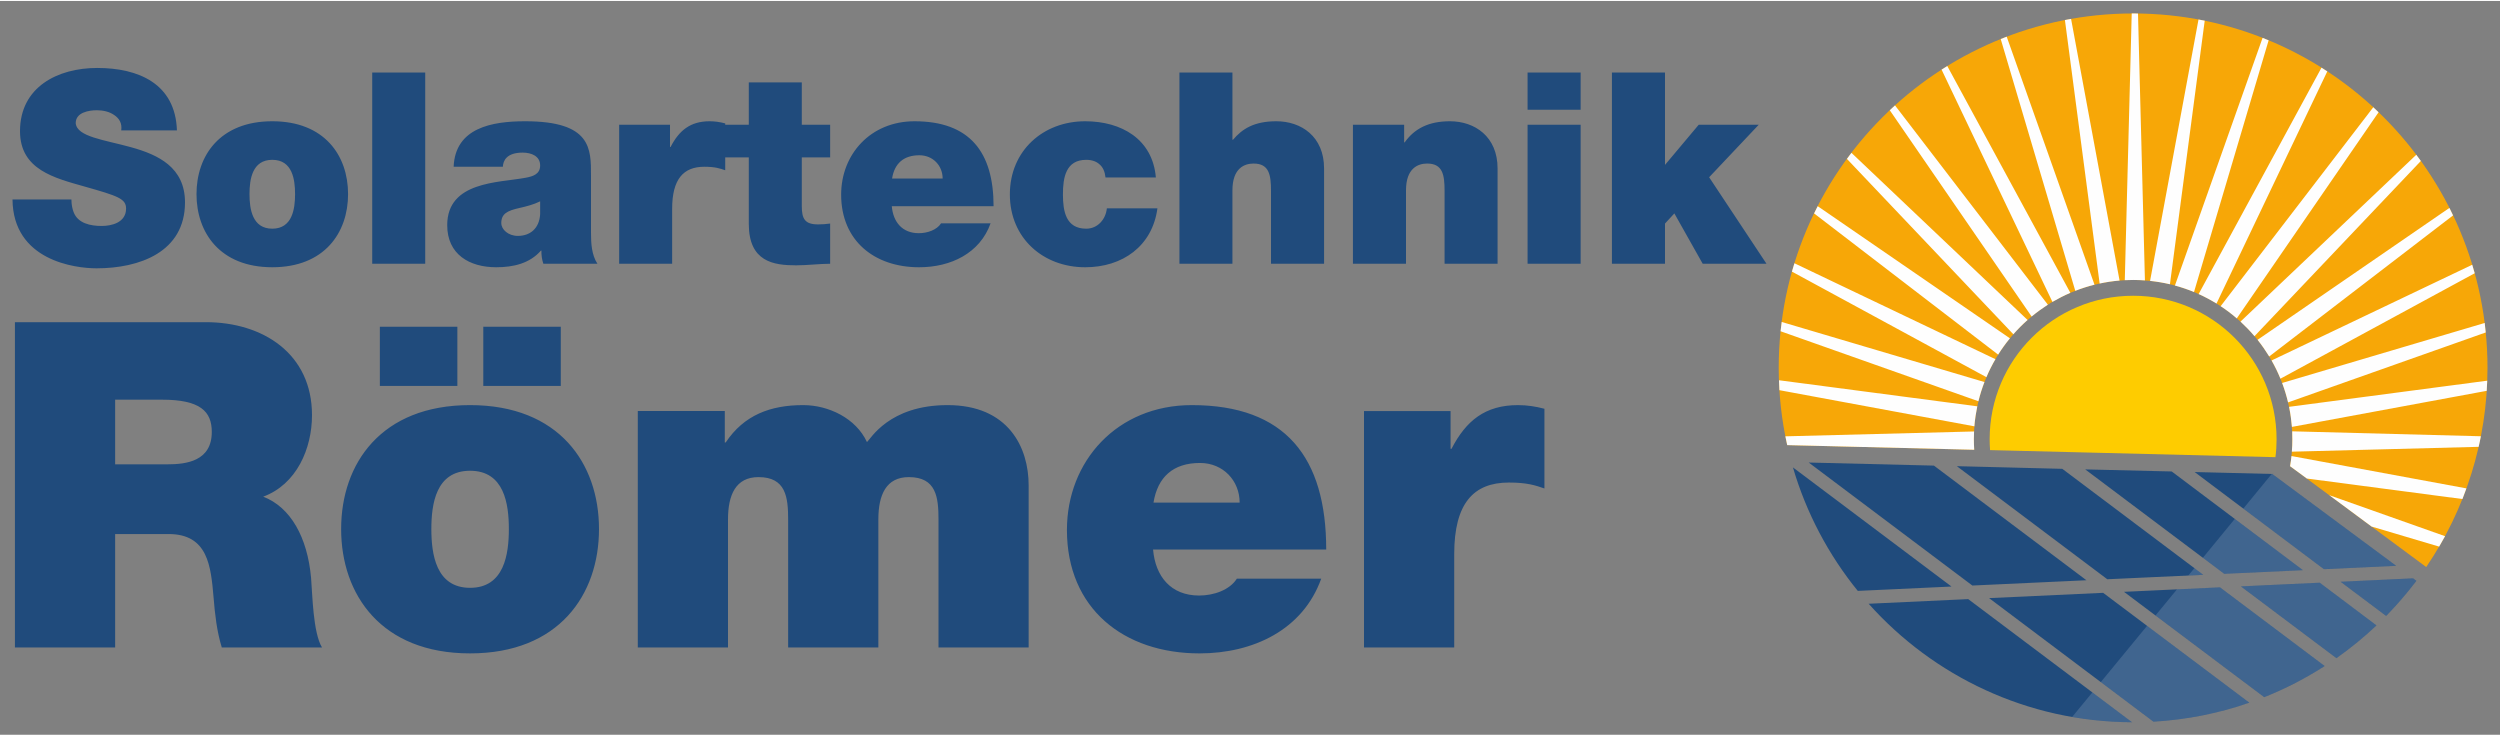
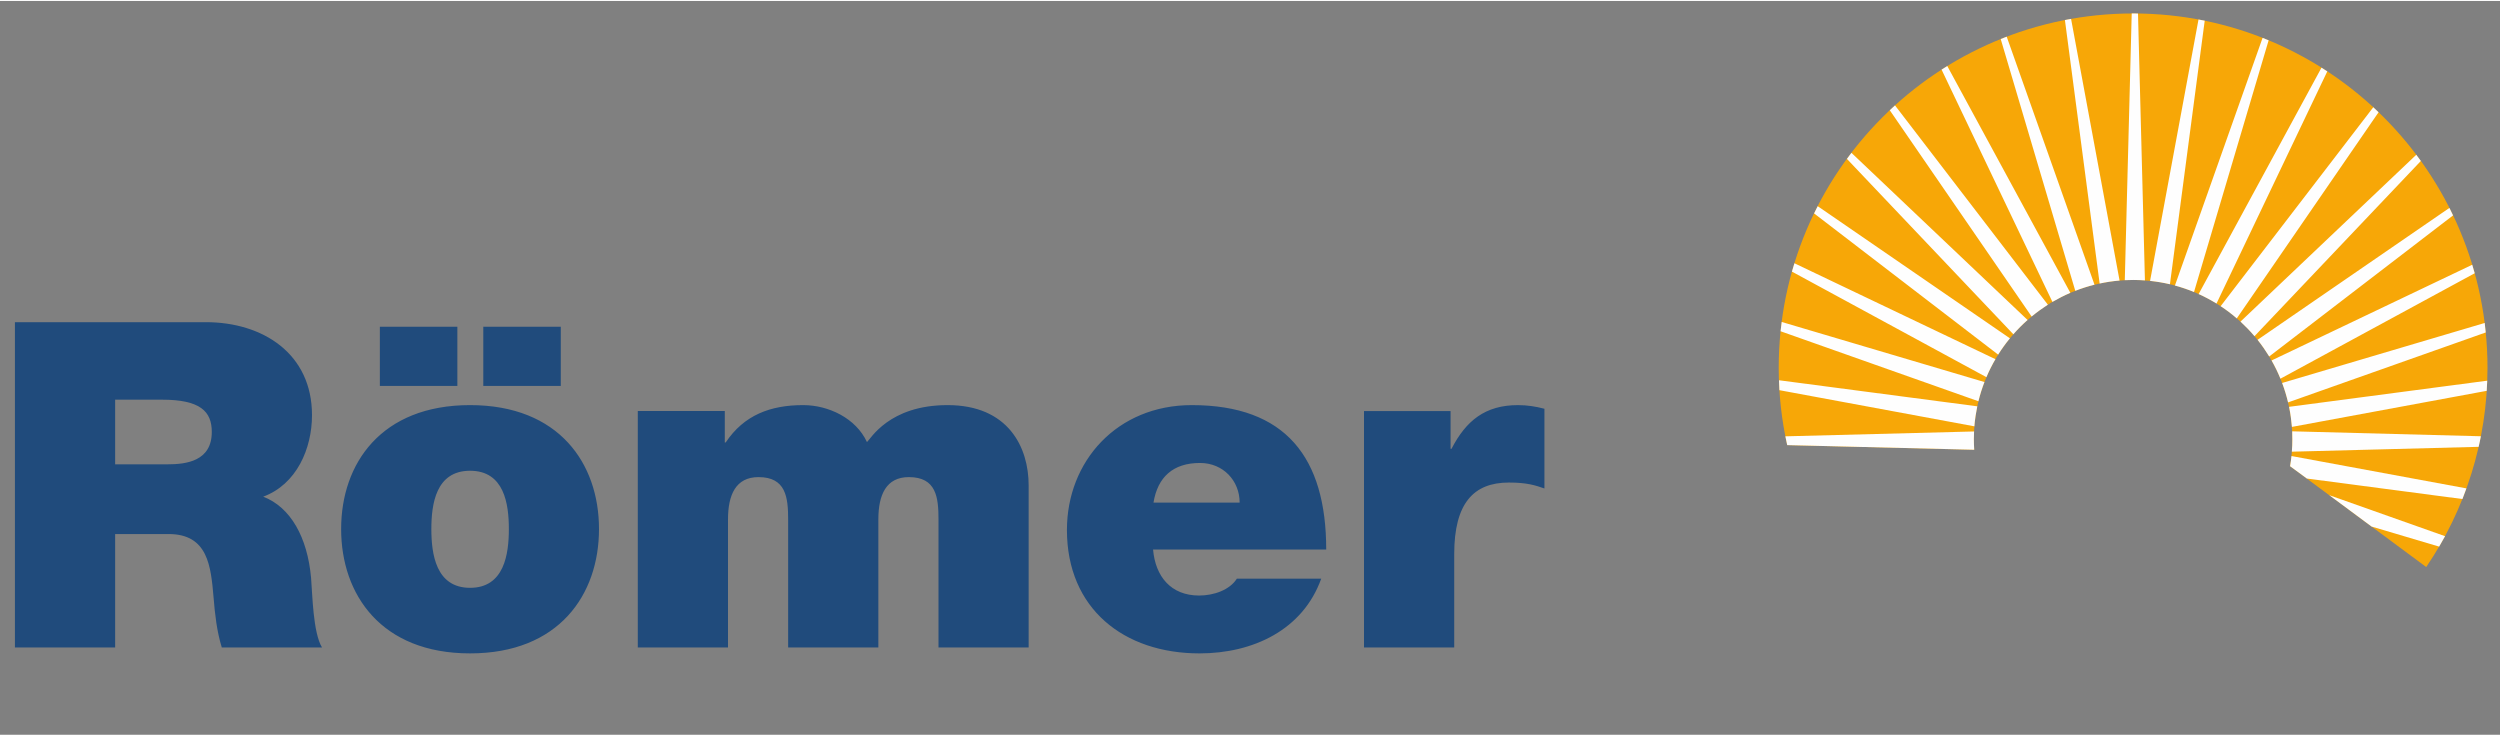
<svg xmlns="http://www.w3.org/2000/svg" xml:space="preserve" width="350px" height="103px" version="1.1" style="shape-rendering:geometricPrecision; text-rendering:geometricPrecision; image-rendering:optimizeQuality; fill-rule:evenodd; clip-rule:evenodd" viewBox="0 0 350 102.73">
  <rect x="0" y="0" width="350" height="102.73" fill="#808080" stroke="none" />
  <defs>
    <style type="text/css">
   
    .fil0 {fill:none}
    .fil2 {fill:#FEFEFE}
    .fil4 {fill:#FECC00}
    .fil1 {fill:#F7A707}
    .fil3 {fill:#204B7C}
    .fil5 {fill:#FEFEFE;fill-opacity:0.149}
   
  </style>
  </defs>
  <g id="Ebene_x0020_1">
    <polygon class="fil0" points="0,0 350,0 350,102.73 0,102.73 " />
    <g id="_1744013704480">
      <g>
        <path class="fil1" d="M298.64 1.75c27.4,0 49.61,22.21 49.61,49.61 0,10.34 -3.17,19.94 -8.58,27.89l-19.06 -14.12c0.21,-1.23 0.32,-2.49 0.32,-3.77 0,-12.32 -9.98,-22.3 -22.29,-22.3 -12.32,0 -22.3,9.98 -22.3,22.3 0,0.49 0.02,0.98 0.05,1.47l-26.18 -0.65c-0.78,-3.48 -1.19,-7.1 -1.19,-10.82 0,-27.4 22.21,-49.61 49.62,-49.61z" />
        <path class="fil2" d="M299.32 1.76l0.97 37.36c-0.55,-0.04 -1.1,-0.06 -1.65,-0.06 -0.4,0 -0.78,0.01 -1.17,0.03l0.97 -37.34c0.07,0 0.13,0 0.2,0 0.22,0 0.45,0.01 0.68,0.01zm1.69 37.43l6.78 -36.59c0.29,0.05 0.58,0.1 0.87,0.16l-4.87 36.9c-0.9,-0.21 -1.83,-0.37 -2.78,-0.47zm3.48 0.65l12.27 -34.67c0.29,0.11 0.57,0.22 0.85,0.34l-10.45 35.24c-0.86,-0.36 -1.75,-0.66 -2.67,-0.91zm3.32 1.19l17.2 -31.69c0.27,0.17 0.54,0.34 0.81,0.52l-15.51 32.5c-0.8,-0.49 -1.63,-0.94 -2.5,-1.33zm3.08 1.7l21.37 -27.85c0.25,0.23 0.49,0.46 0.74,0.7l-19.85 28.86c-0.71,-0.62 -1.47,-1.19 -2.26,-1.71zm2.78 2.16l24.61 -23.36c0.21,0.28 0.43,0.58 0.64,0.87l-23.29 24.53c-0.61,-0.72 -1.27,-1.4 -1.96,-2.04zm2.39 2.55l26.86 -18.47c0.18,0.35 0.35,0.7 0.51,1.05l-25.74 19.75c-0.5,-0.81 -1.04,-1.59 -1.63,-2.33zm1.96 2.89l28.09 -13.4c0.12,0.39 0.24,0.79 0.35,1.19l-27.2 14.76c-0.36,-0.88 -0.77,-1.73 -1.24,-2.55zm1.48 3.15l28.36 -8.4c0.05,0.44 0.1,0.88 0.14,1.33l-27.67 9.79c-0.22,-0.93 -0.5,-1.84 -0.83,-2.72zm0.97 3.34l27.74 -3.66c-0.01,0.48 -0.04,0.95 -0.07,1.42l-27.27 5.05c-0.08,-0.95 -0.21,-1.89 -0.4,-2.81zm0.44 3.43l26.41 0.69c-0.09,0.5 -0.2,0.99 -0.31,1.48l-26.15 0.68c0.05,-0.57 0.07,-1.16 0.07,-1.74 0,-0.37 -0.01,-0.74 -0.02,-1.11zm-0.1 3.46l24.49 4.53c-0.18,0.5 -0.37,1 -0.56,1.49l-21.78 -2.87 -2.35 -1.73c0.08,-0.47 0.15,-0.95 0.2,-1.42zm-44.42 -0.88l-26.18 -0.65c-0.09,-0.41 -0.18,-0.82 -0.26,-1.23l26.42 -0.68c-0.02,0.36 -0.03,0.72 -0.03,1.09 0,0.49 0.02,0.98 0.05,1.47zm0.02 -3.28l-27.29 -5.06c-0.03,-0.46 -0.05,-0.93 -0.06,-1.39l27.76 3.65c-0.19,0.92 -0.33,1.85 -0.41,2.8zm0.57 -3.51l-27.7 -9.8c0.05,-0.44 0.1,-0.87 0.16,-1.3l28.38 8.41c-0.33,0.87 -0.62,1.77 -0.84,2.69zm1.12 -3.37l-27.23 -14.78c0.11,-0.39 0.23,-0.78 0.35,-1.17l28.14 13.43c-0.47,0.81 -0.9,1.65 -1.26,2.52zm1.64 -3.16l-25.77 -19.77c0.17,-0.34 0.33,-0.68 0.51,-1.01l26.91 18.5c-0.6,0.72 -1.15,1.49 -1.65,2.28zm2.13 -2.85l-23.3 -24.55c0.2,-0.29 0.42,-0.57 0.63,-0.85l24.66 23.4c-0.71,0.63 -1.37,1.29 -1.99,2zm2.56 -2.48l-19.86 -28.88c0.24,-0.23 0.48,-0.46 0.73,-0.68l21.4 27.9c-0.79,0.51 -1.55,1.06 -2.27,1.66zm2.91 -2.05l-15.52 -32.52c0.27,-0.17 0.53,-0.33 0.8,-0.5l17.23 31.75c-0.86,0.37 -1.7,0.8 -2.51,1.27zm3.2 -1.55l-10.44 -35.25c0.28,-0.11 0.56,-0.22 0.84,-0.33l12.29 34.72c-0.92,0.23 -1.82,0.52 -2.69,0.86zm3.41 -1.02l-4.86 -36.89c0.29,-0.05 0.57,-0.11 0.86,-0.16l6.79 36.63c-0.95,0.08 -1.88,0.22 -2.79,0.42zm32.15 29.63l16.21 5.74c-0.27,0.49 -0.54,0.97 -0.83,1.46l-9.46 -2.81 -5.92 -4.39z" />
-         <path class="fil3" d="M253.22 64.62l17.53 0.43 21.35 16.05 -15.97 0.74 -22.91 -17.22zm20.74 0.51l14.76 0.37 19.74 14.84 -13.44 0.62 -21.06 -15.83zm17.97 0.45l12.11 0.29 18.38 13.82 -11.03 0.51 -19.46 -14.62zm15.32 0.37l10.87 0.27 17.35 12.86 -10.13 0.47 -18.09 -13.6zm30.59 14.88l0.46 0.35c-1.31,1.73 -2.73,3.37 -4.24,4.92l-6.38 -4.79 10.16 -0.48zm-5.13 6.59c-1.75,1.66 -3.63,3.19 -5.61,4.59l-13.38 -10.05 11.04 -0.52 7.95 5.98zm-7.25 5.69c-2.66,1.71 -5.5,3.18 -8.47,4.36l-19.63 -14.75 13.44 -0.63 14.66 11.02zm-10.55 5.13c-4.24,1.48 -8.75,2.39 -13.43,2.66l-23.01 -17.3 15.97 -0.74 20.47 15.38zm-16.42 2.74c-14.66,-0.05 -27.82,-6.45 -36.88,-16.59l13.94 -0.65 22.94 17.24zm-38.4 -18.39c-4.09,-5.04 -7.21,-10.9 -9.08,-17.29l22.2 16.68 -13.12 0.61z" />
-         <path class="fil4" d="M298.64 41.27c11.09,0 20.08,8.99 20.08,20.09 0,0.85 -0.05,1.68 -0.16,2.51l-39.95 -0.99c-0.04,-0.5 -0.06,-1.01 -0.06,-1.52 0,-11.1 8.99,-20.09 20.09,-20.09z" />
-         <path class="fil5" d="M307.22 79.4l1.24 0.94 -2.09 0.09 0.85 -1.03zm5.65 -6.89l9.55 7.18 -11.03 0.51 -2.99 -2.24 4.47 -5.45zm5.17 -6.29l0.08 0 17.35 12.86 -10.13 0.47 -11.28 -8.48 3.98 -4.85zm19.8 14.61l0.46 0.35c-1.31,1.73 -2.73,3.37 -4.24,4.92l-6.38 -4.79 10.16 -0.48zm-5.13 6.59c-1.75,1.66 -3.63,3.19 -5.61,4.59l-13.38 -10.05 11.04 -0.52 7.95 5.98zm-7.25 5.69c-2.66,1.71 -5.5,3.18 -8.47,4.36l-15.22 -11.44 3.01 -3.66 6.02 -0.28 14.66 11.02zm-10.55 5.13c-4.24,1.48 -8.75,2.39 -13.43,2.66l-7.37 -5.54 6.48 -7.88 14.32 10.76zm-16.42 2.74c-2.86,-0.01 -5.66,-0.26 -8.39,-0.74l2.83 -3.44 5.56 4.18z" />
      </g>
      <g>
-         <path class="fil3" d="M1.75 27.79c0.08,8.55 8.74,9.64 11.77,9.64 5.97,0 12.38,-2.25 12.38,-9.23 0,-4.91 -3.75,-6.67 -7.54,-7.72 -3.79,-1.05 -7.61,-1.46 -7.76,-3.38 0,-1.5 1.84,-1.8 2.96,-1.8 0.83,0 1.76,0.19 2.44,0.68 0.67,0.45 1.12,1.12 0.97,2.14l7.8 0c-0.22,-6.53 -5.36,-8.74 -11.17,-8.74 -5.51,0 -10.8,2.66 -10.8,8.85 0,5.4 4.84,6.56 9.07,7.76 4.62,1.31 5.78,1.69 5.78,3.07 0,1.99 -2.06,2.44 -3.41,2.44 -1.54,0 -3.34,-0.34 -3.94,-1.95 -0.19,-0.49 -0.3,-1.09 -0.3,-1.76l-8.25 0zm46.98 -0.75c0,-5.4 -3.3,-10.2 -10.61,-10.2 -7.31,0 -10.61,4.8 -10.61,10.2 0,5.4 3.3,10.24 10.61,10.24 7.31,0 10.61,-4.84 10.61,-10.24zm-7.42 0c0,2.06 -0.38,4.84 -3.19,4.84 -2.81,0 -3.19,-2.78 -3.19,-4.84 0,-2.06 0.38,-4.8 3.19,-4.8 2.81,0 3.19,2.74 3.19,4.8zm10.8 9.75l7.42 0 0 -26.77 -7.42 0 0 26.77zm23.51 -6.94c-0.12,2.03 -1.43,3.04 -3.12,3.04 -1.35,0 -2.32,-0.9 -2.32,-1.8 0,-1.31 0.86,-1.73 2.51,-2.1 1.01,-0.23 2.03,-0.49 2.93,-0.94l0 1.8zm7.12 -5.4c0,-3.75 0.08,-7.61 -9.22,-7.61 -4.62,0 -9.79,0.9 -10.01,6.37l6.89 0c0.04,-0.82 0.49,-1.98 2.78,-1.98 1.2,0 2.44,0.48 2.44,1.8 0,1.23 -1.02,1.53 -2.03,1.72 -3.79,0.71 -10.98,0.49 -10.98,6.64 0,4.09 3.11,5.89 6.86,5.89 2.4,0 4.68,-0.53 6.26,-2.33l0.07 0c-0.03,0.53 0.08,1.31 0.27,1.84l7.57 0c-0.82,-1.24 -0.9,-2.89 -0.9,-4.35l0 -7.99zm3.94 12.34l7.42 0 0 -7.69c0,-4.16 1.58,-5.89 4.5,-5.89 1.5,0 2.18,0.23 2.93,0.49l0 -6.56c-0.72,-0.19 -1.43,-0.3 -2.18,-0.3 -2.7,0 -4.27,1.28 -5.47,3.6l-0.08 0 0 -3.11 -7.12 0 0 19.46zm25.57 -25.39l-7.42 0 0 5.93 -3.3 0 0 4.57 3.3 0 0 9.3c0,5.33 3.48,5.81 6.63,5.81 1.58,0 3.26,-0.22 4.76,-0.22l0 -5.63c-0.56,0.08 -1.12,0.12 -1.68,0.12 -1.88,0 -2.29,-0.79 -2.29,-2.59l0 -6.79 3.97 0 0 -4.57 -3.97 0 0 -5.93zm12.64 13.46c0.33,-2.1 1.61,-3.26 3.82,-3.26 1.91,0 3.26,1.46 3.26,3.26l-7.08 0zm14.21 3.87c0,-7.58 -3.34,-11.89 -11.07,-11.89 -6.14,0 -10.27,4.61 -10.27,10.27 0,6.49 4.69,10.17 10.91,10.17 4.43,0 8.51,-1.95 10.01,-6.15l-6.93 0c-0.6,0.93 -1.92,1.38 -3.12,1.38 -2.32,0 -3.59,-1.57 -3.78,-3.78l14.25 0zm22.72 -4.02c-0.45,-5.36 -4.8,-7.87 -9.9,-7.87 -5.85,0 -10.54,4.09 -10.54,10.24 0,6.15 4.69,10.2 10.54,10.2 5.25,0 9.41,-2.97 10.12,-8.25l-7.08 0c-0.15,1.53 -1.28,2.85 -2.89,2.85 -2.85,0 -3.26,-2.44 -3.26,-4.8 0,-2.37 0.41,-4.84 3.26,-4.84 0.79,0 1.42,0.22 1.87,0.64 0.49,0.41 0.75,1.05 0.83,1.83l7.05 0zm3.3 12.08l7.42 0 0 -10.28c0,-3.11 1.69,-3.75 2.96,-3.75 2.18,0 2.44,1.58 2.44,3.83l0 10.2 7.43 0 0 -13.35c0,-4.46 -3.19,-6.6 -6.68,-6.6 -3.15,0 -4.8,1.09 -6.07,2.59l-0.08 0 0 -9.41 -7.42 0 0 26.77zm24.29 0l7.43 0 0 -10.28c0,-3.11 1.69,-3.75 2.96,-3.75 2.18,0 2.44,1.58 2.44,3.83l0 10.2 7.42 0 0 -13.35c0,-4.46 -3.19,-6.6 -6.67,-6.6 -2.96,0 -4.95,1.01 -6.34,2.96l-0.07 0 0 -2.47 -7.17 0 0 19.46zm24.45 0l7.43 0 0 -19.46 -7.43 0 0 19.46zm7.43 -26.77l-7.43 0 0 5.21 7.43 0 0 -5.21zm4.38 26.77l7.43 0 0 -5.63 1.31 -1.42 3.97 7.05 8.93 0 -8.03 -12.11 6.94 -7.35 -8.4 0 -4.72 5.62 0 -12.93 -7.43 0 0 26.77z" />
        <path class="fil3" d="M2.09 90.51l14.03 0 0 -15.88 7.47 0c5.55,0 5.93,4.53 6.31,8.87 0.19,2.36 0.45,4.72 1.15,7.01l14.03 0c-1.27,-2.1 -1.34,-7.52 -1.53,-9.75 -0.51,-5.68 -2.87,-9.89 -6.7,-11.36 4.66,-1.72 6.83,-6.7 6.83,-11.42 0,-8.61 -6.89,-13.01 -14.86,-13.01l-26.73 0 0 45.54zm14.03 -34.69l6.57 0c5.36,0 6.96,1.65 6.96,4.52 0,4.09 -3.58,4.53 -6.19,4.53l-7.34 0 0 -9.05zm67.74 18.11c0,-9.19 -5.61,-17.35 -18.05,-17.35 -12.43,0 -18.05,8.16 -18.05,17.35 0,9.19 5.62,17.41 18.05,17.41 12.44,0 18.05,-8.22 18.05,-17.41zm-12.62 0c0,3.51 -0.64,8.23 -5.43,8.23 -4.78,0 -5.42,-4.72 -5.42,-8.23 0,-3.51 0.64,-8.16 5.42,-8.16 4.79,0 5.43,4.65 5.43,8.16zm-3.58 -20.03l10.85 0 0 -8.29 -10.85 0 0 8.29zm-14.48 0l10.85 0 0 -8.29 -10.85 0 0 8.29zm36.11 36.61l12.63 0 0 -17.92c0,-3.44 1.08,-5.93 4.27,-5.93 3.83,0 4.15,2.81 4.15,5.93l0 17.92 12.63 0 0 -17.92c0,-3.44 1.08,-5.93 4.27,-5.93 3.83,0 4.15,2.81 4.15,5.93l0 17.92 12.62 0 0 -22.7c0,-5.36 -2.87,-11.23 -11.35,-11.23 -8.23,0 -10.78,4.78 -11.29,5.17 -1.53,-3.32 -5.36,-5.17 -8.93,-5.17 -4.59,0 -8.29,1.4 -10.84,5.23l-0.13 0 0 -4.4 -12.18 0 0 33.1zm72.2 -20.28c0.58,-3.57 2.74,-5.55 6.51,-5.55 3.25,0 5.55,2.49 5.55,5.55l-12.06 0zm24.18 6.57c0,-12.88 -5.68,-20.22 -18.82,-20.22 -10.46,0 -17.48,7.85 -17.48,17.48 0,11.03 7.98,17.28 18.56,17.28 7.53,0 14.48,-3.31 17.04,-10.46l-11.81 0c-1.02,1.6 -3.25,2.36 -5.29,2.36 -3.95,0 -6.12,-2.68 -6.44,-6.44l24.24 0zm5.29 13.71l12.63 0 0 -13.07c0,-7.08 2.68,-10.02 7.65,-10.02 2.56,0 3.7,0.39 4.98,0.83l0 -11.16c-1.21,-0.32 -2.42,-0.51 -3.7,-0.51 -4.59,0 -7.27,2.17 -9.31,6.12l-0.13 0 0 -5.29 -12.12 0 0 33.1z" />
      </g>
    </g>
  </g>
</svg>